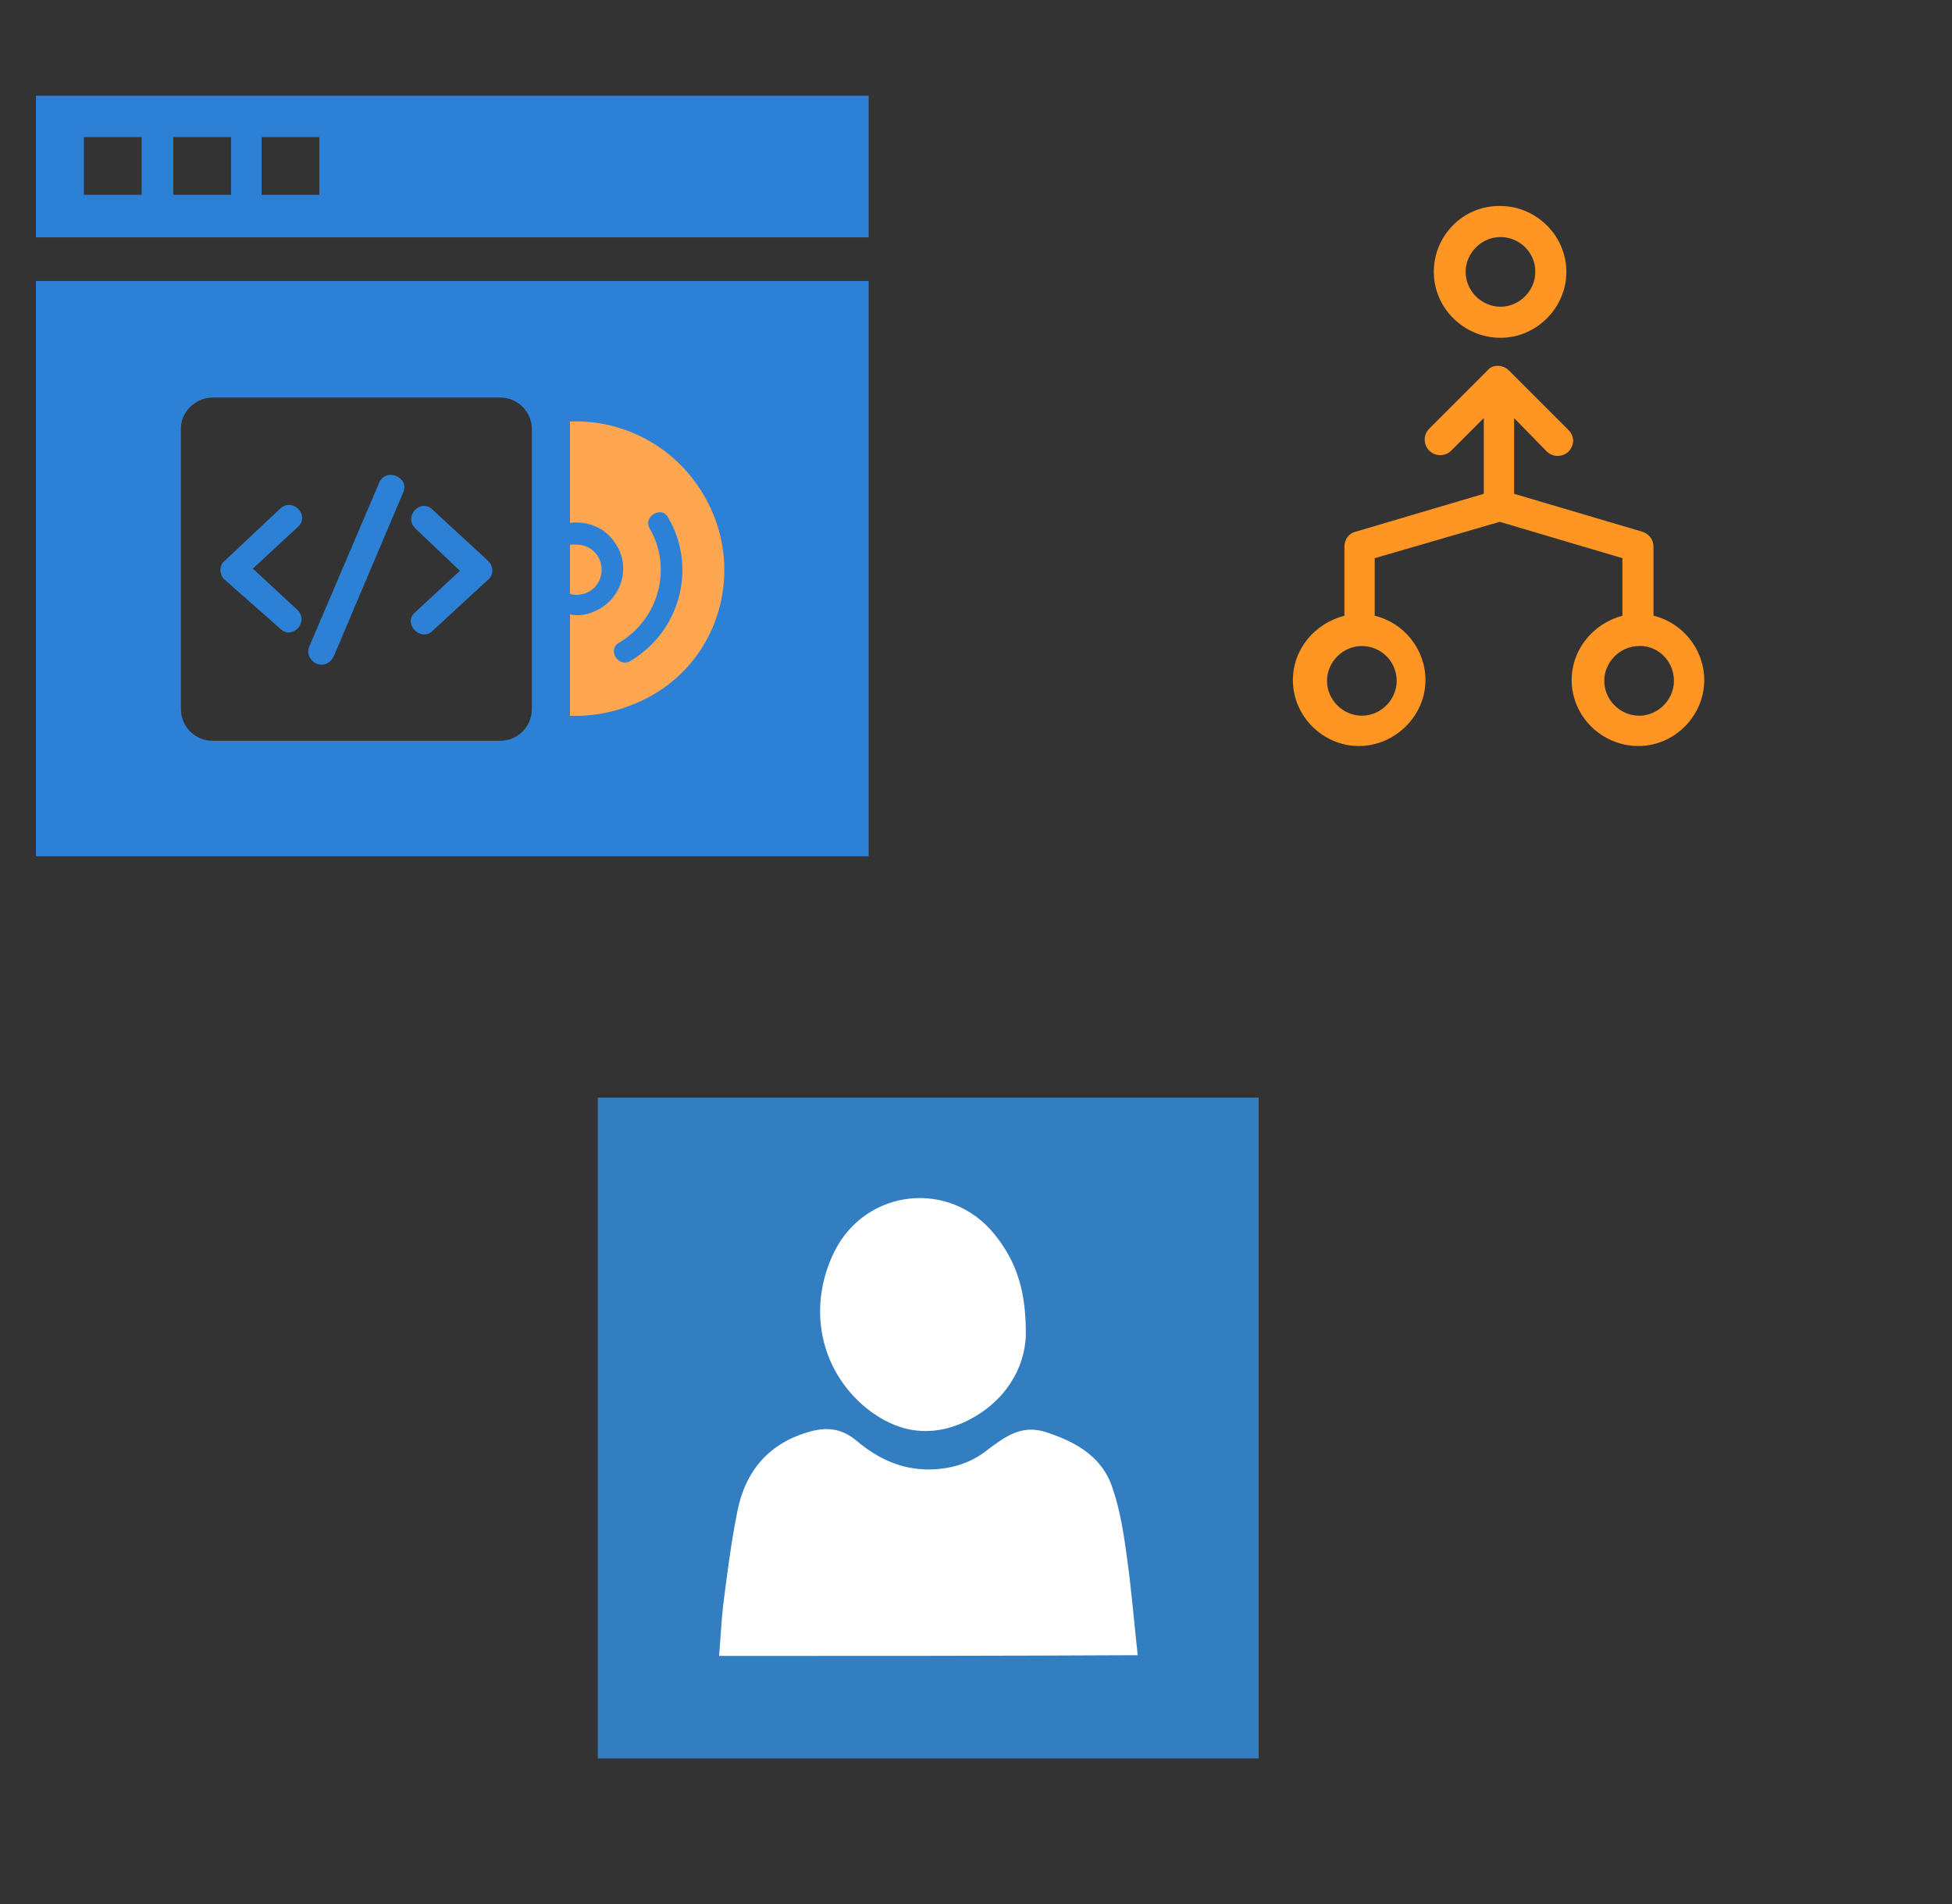
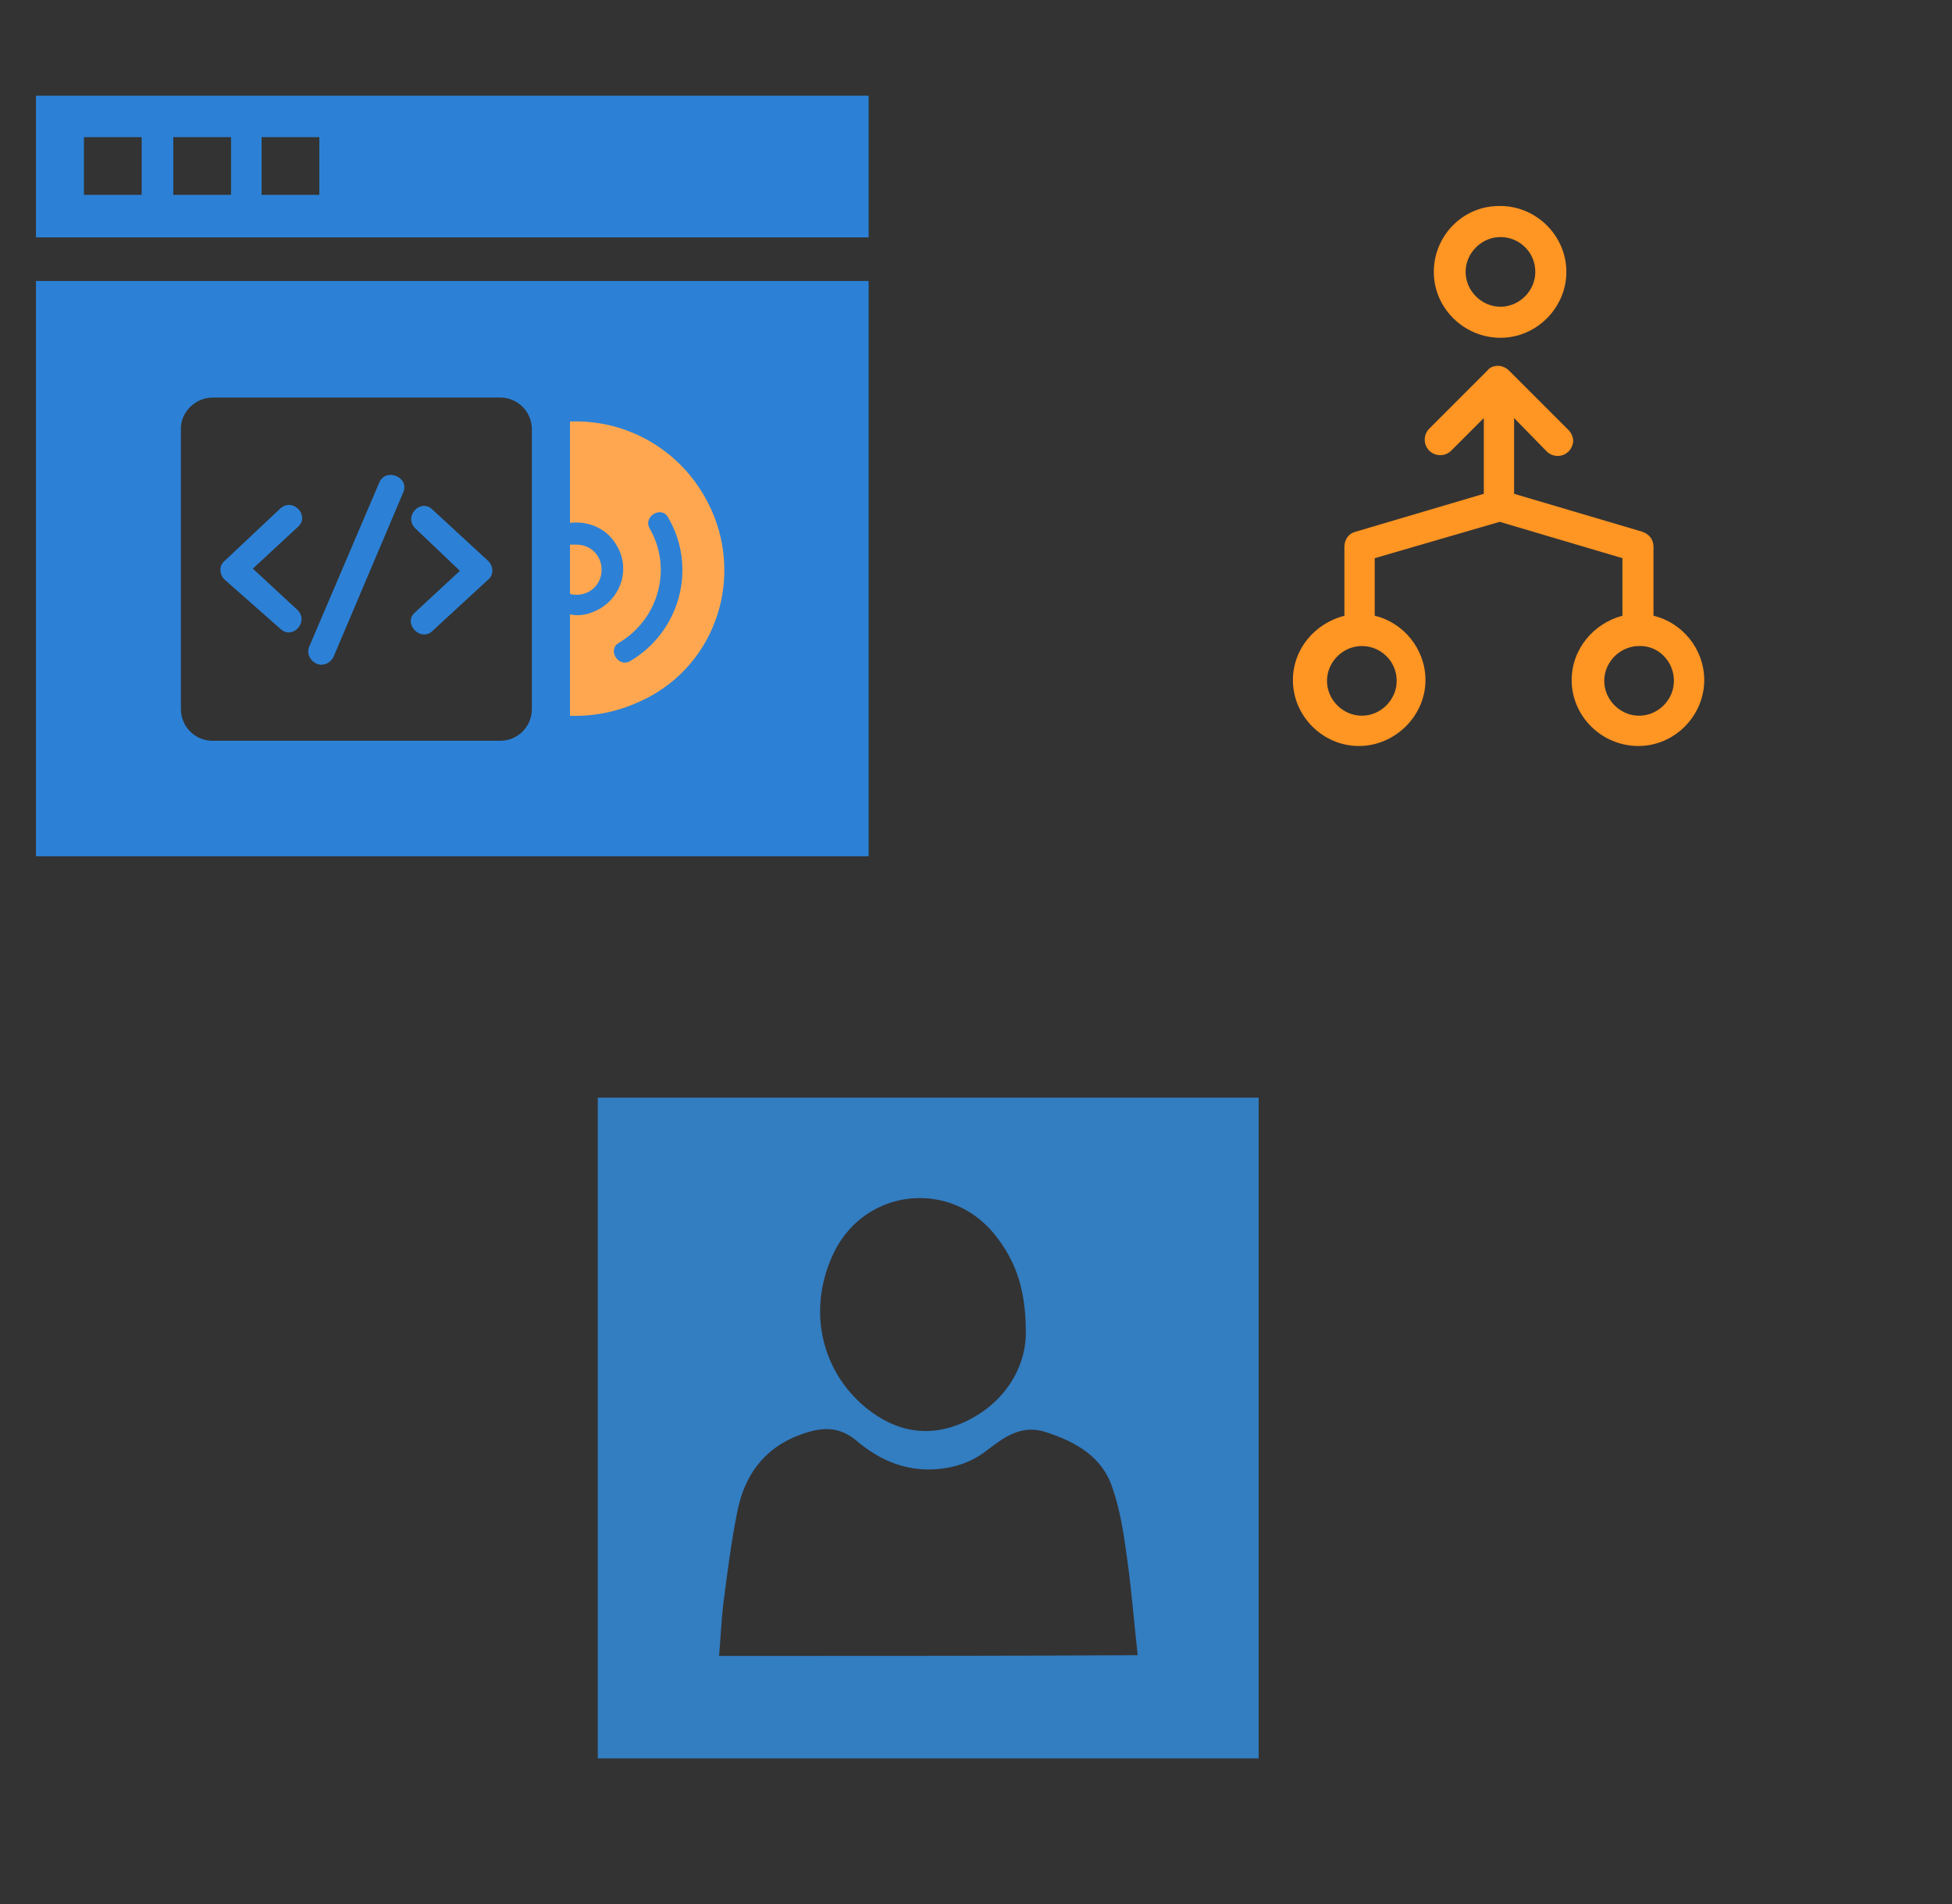
<svg xmlns="http://www.w3.org/2000/svg" width="1025" height="1000" version="1.1">
  <rect width="100%" height="100%" fill="#333333" stroke="none" />
  <svg x="0" y="0" width="475" height="500" viewBox="0, 0, 83, 83" xml:space="preserve" id="Layer_1" enable-background="new 0 0 83 83" version="1.1">
    <rect x="50.1" y="34.3" width="18.9" height="31.5" clip-rule="evenodd" fill-rule="evenodd" style="fill:#FFA750;" />
    <g>
      <g>
        <path d="M3.3 6.6 L79.7 6.6 L79.7 19.6 L3.3 19.6 L3.3 6.6 z M19.5 34.3 L45.9 34.3 C47.5 34.3 48.8 35.6 48.8 37.2 L48.8 62.9 C48.8 64.5 47.5 65.8 45.9 65.8 L19.5 65.8 C17.9 65.8 16.6 64.5 16.6 62.9 L16.6 37.3 C16.5 35.7 17.9 34.3 19.5 34.3 L19.5 34.3 z M25.7 44.5 C26.9 43.4 28.5 45.2 27.3 46.2 L23.2 50 L27.3 53.8 C28.4 54.9 26.8 56.6 25.7 55.5 L20.6 51 C20.1 50.5 20.1 49.7 20.6 49.3 L25.7 44.5 L25.7 44.5 z M38.1 46.3 C37 45.2 38.6 43.5 39.7 44.6 L44.8 49.3 C45.3 49.8 45.3 50.6 44.8 51 L39.7 55.7 C38.6 56.8 36.9 55 38.1 54 L42.2 50.2 L38.1 46.3 L38.1 46.3 z M34.8 42.1 C35.4 40.7 37.6 41.6 37 43 L30.6 58.1 C30.3 58.7 29.6 59 29 58.7 C28.4 58.4 28.1 57.7 28.4 57.1 L34.8 42.1 L34.8 42.1 z M64.6 43.3 C62 38.8 57.2 36.3 52.3 36.5 L52.3 45.8 C54 45.6 55.7 46.3 56.6 47.9 C57.8 49.9 57.1 52.5 55 53.7 C54.1 54.2 53.2 54.4 52.3 54.2 L52.3 63.5 C54.8 63.6 57.3 63 59.7 61.7 C66.2 58.1 68.4 49.8 64.6 43.3 L64.6 43.3 z M56.8 56.8 C55.7 57.4 56.7 59.1 57.8 58.5 C62.4 55.8 64 49.9 61.3 45.3 C60.7 44.2 59 45.2 59.6 46.3 C61.7 49.9 60.5 54.6 56.8 56.8 L56.8 56.8 z M52.9 47.8 C54.2 47.8 55.2 48.8 55.2 50.1 C55.2 51.4 54.2 52.4 52.9 52.4 C52.7 52.4 52.5 52.4 52.3 52.3 L52.3 47.8 C52.5 47.8 52.7 47.8 52.9 47.8 L52.9 47.8 z M24 10.4 L29.3 10.4 L29.3 15.7 L24 15.7 L24 10.4 z M15.9 10.4 L21.2 10.4 L21.2 15.7 L15.9 15.7 C15.9 15.7 15.9 10.4 15.9 10.4 z M7.7 10.4 L13 10.4 L13 15.7 L7.7 15.7 L7.7 10.4 z M79.7 23.6 L79.7 76.4 L3.3 76.4 L3.3 23.6 L79.7 23.6 z" clip-rule="evenodd" fill-rule="evenodd" style="fill:#2C81D6;" />
      </g>
    </g>
  </svg>
  <svg x="550" y="0" width="475" height="500" viewBox="0, 0, 68, 125.7" xml:space="preserve" id="Layer_1#1" enable-background="new 0 0 68 125.7" version="1.1">
    <g>
      <path d="M25.3 35.9 C25.3 40.7 29.3 44.6 34.1 44.6 C38.9 44.6 42.8 40.6 42.8 35.9 C42.8 31.1 38.8 27.2 34.1 27.2 C29.2 27.1 25.3 31.1 25.3 35.9 z M38.7 35.9 C38.7 38.4 36.6 40.5 34.1 40.5 C31.6 40.5 29.5 38.4 29.5 35.9 C29.5 33.4 31.6 31.3 34.1 31.3 C36.6 31.3 38.7 33.3 38.7 35.9 z" style="fill:#FF9522;" />
      <path d="M24.7 56.6 C23.9 57.4 23.9 58.7 24.7 59.5 C25.5 60.3 26.8 60.3 27.6 59.5 L31.9 55.2 L31.9 65.2 L15 70.2 C14.1 70.4 13.5 71.2 13.5 72.2 L13.5 81.3 C9.6 82.3 6.7 85.7 6.7 89.8 C6.7 94.6 10.7 98.5 15.4 98.5 C20.2 98.5 24.2 94.5 24.2 89.8 C24.2 85.7 21.3 82.2 17.5 81.3 L17.5 73.7 L34 68.9 L50.2 73.7 L50.2 81.3 C46.4 82.3 43.5 85.7 43.5 89.8 C43.5 94.6 47.5 98.5 52.3 98.5 C57.1 98.5 61 94.5 61 89.8 C61 85.7 58.1 82.2 54.3 81.3 L54.3 72.2 C54.3 71.2 53.7 70.5 52.8 70.2 L35.9 65.2 L35.9 55.2 L40.2 59.6 C41 60.4 42.3 60.4 43.1 59.6 C43.5 59.2 43.7 58.6 43.7 58.2 C43.7 57.8 43.5 57.2 43.1 56.8 L35.2 48.9 C34.8 48.5 34.2 48.3 33.8 48.3 C33.2 48.3 32.7 48.5 32.4 48.9 L24.7 56.6 z M20.4 89.9 C20.4 92.4 18.3 94.5 15.8 94.5 C13.3 94.5 11.2 92.4 11.2 89.9 C11.2 87.4 13.3 85.3 15.8 85.3 C18.3 85.3 20.4 87.3 20.4 89.9 z M57 89.9 C57 92.4 54.9 94.5 52.4 94.5 C49.9 94.5 47.8 92.4 47.8 89.9 C47.8 87.4 49.9 85.3 52.4 85.3 C54.9 85.2 57 87.3 57 89.9 z" style="fill:#FF9522;" />
    </g>
  </svg>
  <svg x="250" y="500" width="475" height="500" viewBox="0, 0, 249.8, 257.7" xml:space="preserve" id="Layer_1#2" enable-background="new 0 0 249.8 257.7" version="1.1">
    <g>
-       <rect x="53.6" y="57.8" width="152.4" height="152.4" style="fill:white;" />
      <g>
        <path d="M33.6 37.6 C33.6 98.4 33.6 159.3 33.6 220.1 C94.4 220.1 155.3 220.1 216.1 220.1 C216.1 159.3 216.1 98.4 216.1 37.6 C155.3 37.6 94.5 37.6 33.6 37.6 z M99 80 C107.8 62.6 131 60.2 143.2 75.4 C149 82.6 152 90.7 151.8 103.6 C151.4 112.1 146.4 121.7 135.1 127.1 C125.2 131.7 116 130 107.7 123.3 C94.8 112.7 91.4 95.3 99 80 z M67.1 191.8 C67.5 187.1 67.7 182.6 68.2 178 C69.3 169.4 70.4 160.6 72.1 152.1 C74.3 140.7 80.9 132.8 92.7 129.7 C97.4 128.5 101.3 129.2 105.1 132.4 C110.9 137.3 117.5 140.4 125.3 140.3 C131.1 140.2 136.6 138.6 141.2 134.9 C146.1 131.2 150.7 127.8 157.4 130 C165.7 132.7 172.9 136.8 175.7 145.3 C177.9 151.6 178.9 158.4 179.8 165.1 C181 173.7 181.7 182.5 182.7 191.6 C143.8 191.8 105.7 191.8 67.1 191.8 z" style="fill:#337DC1;" />
      </g>
    </g>
  </svg>
</svg>